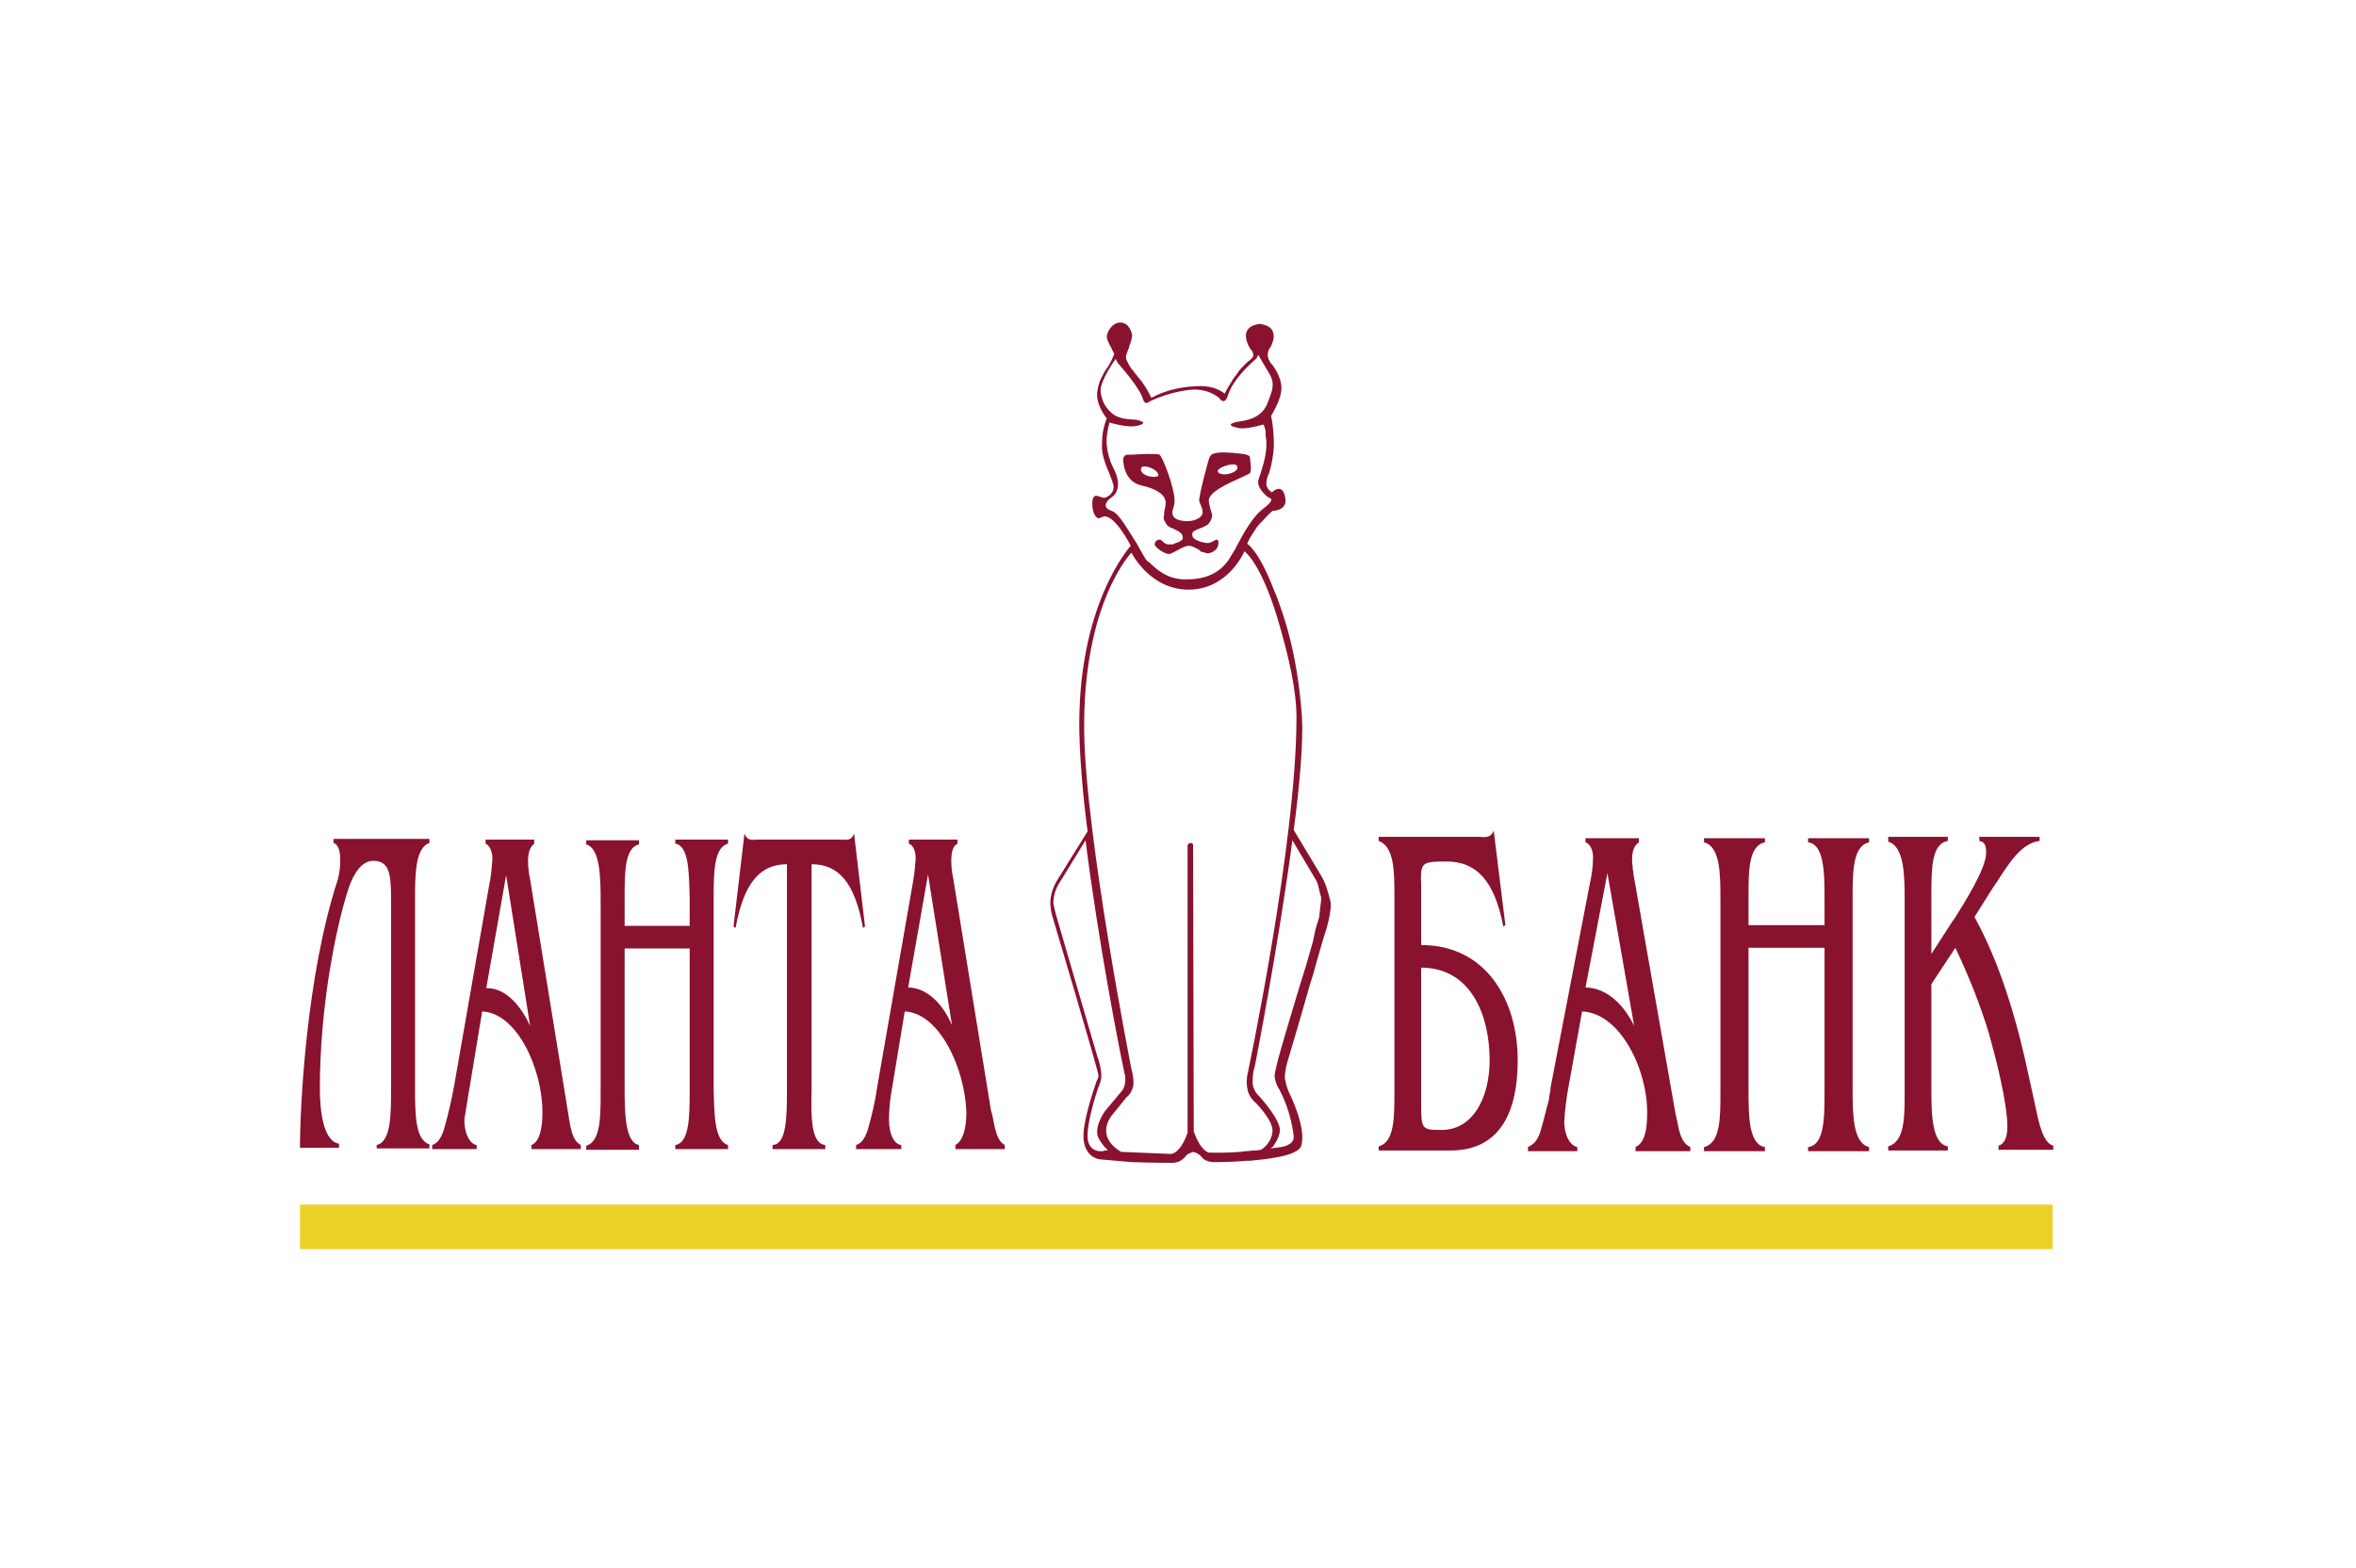
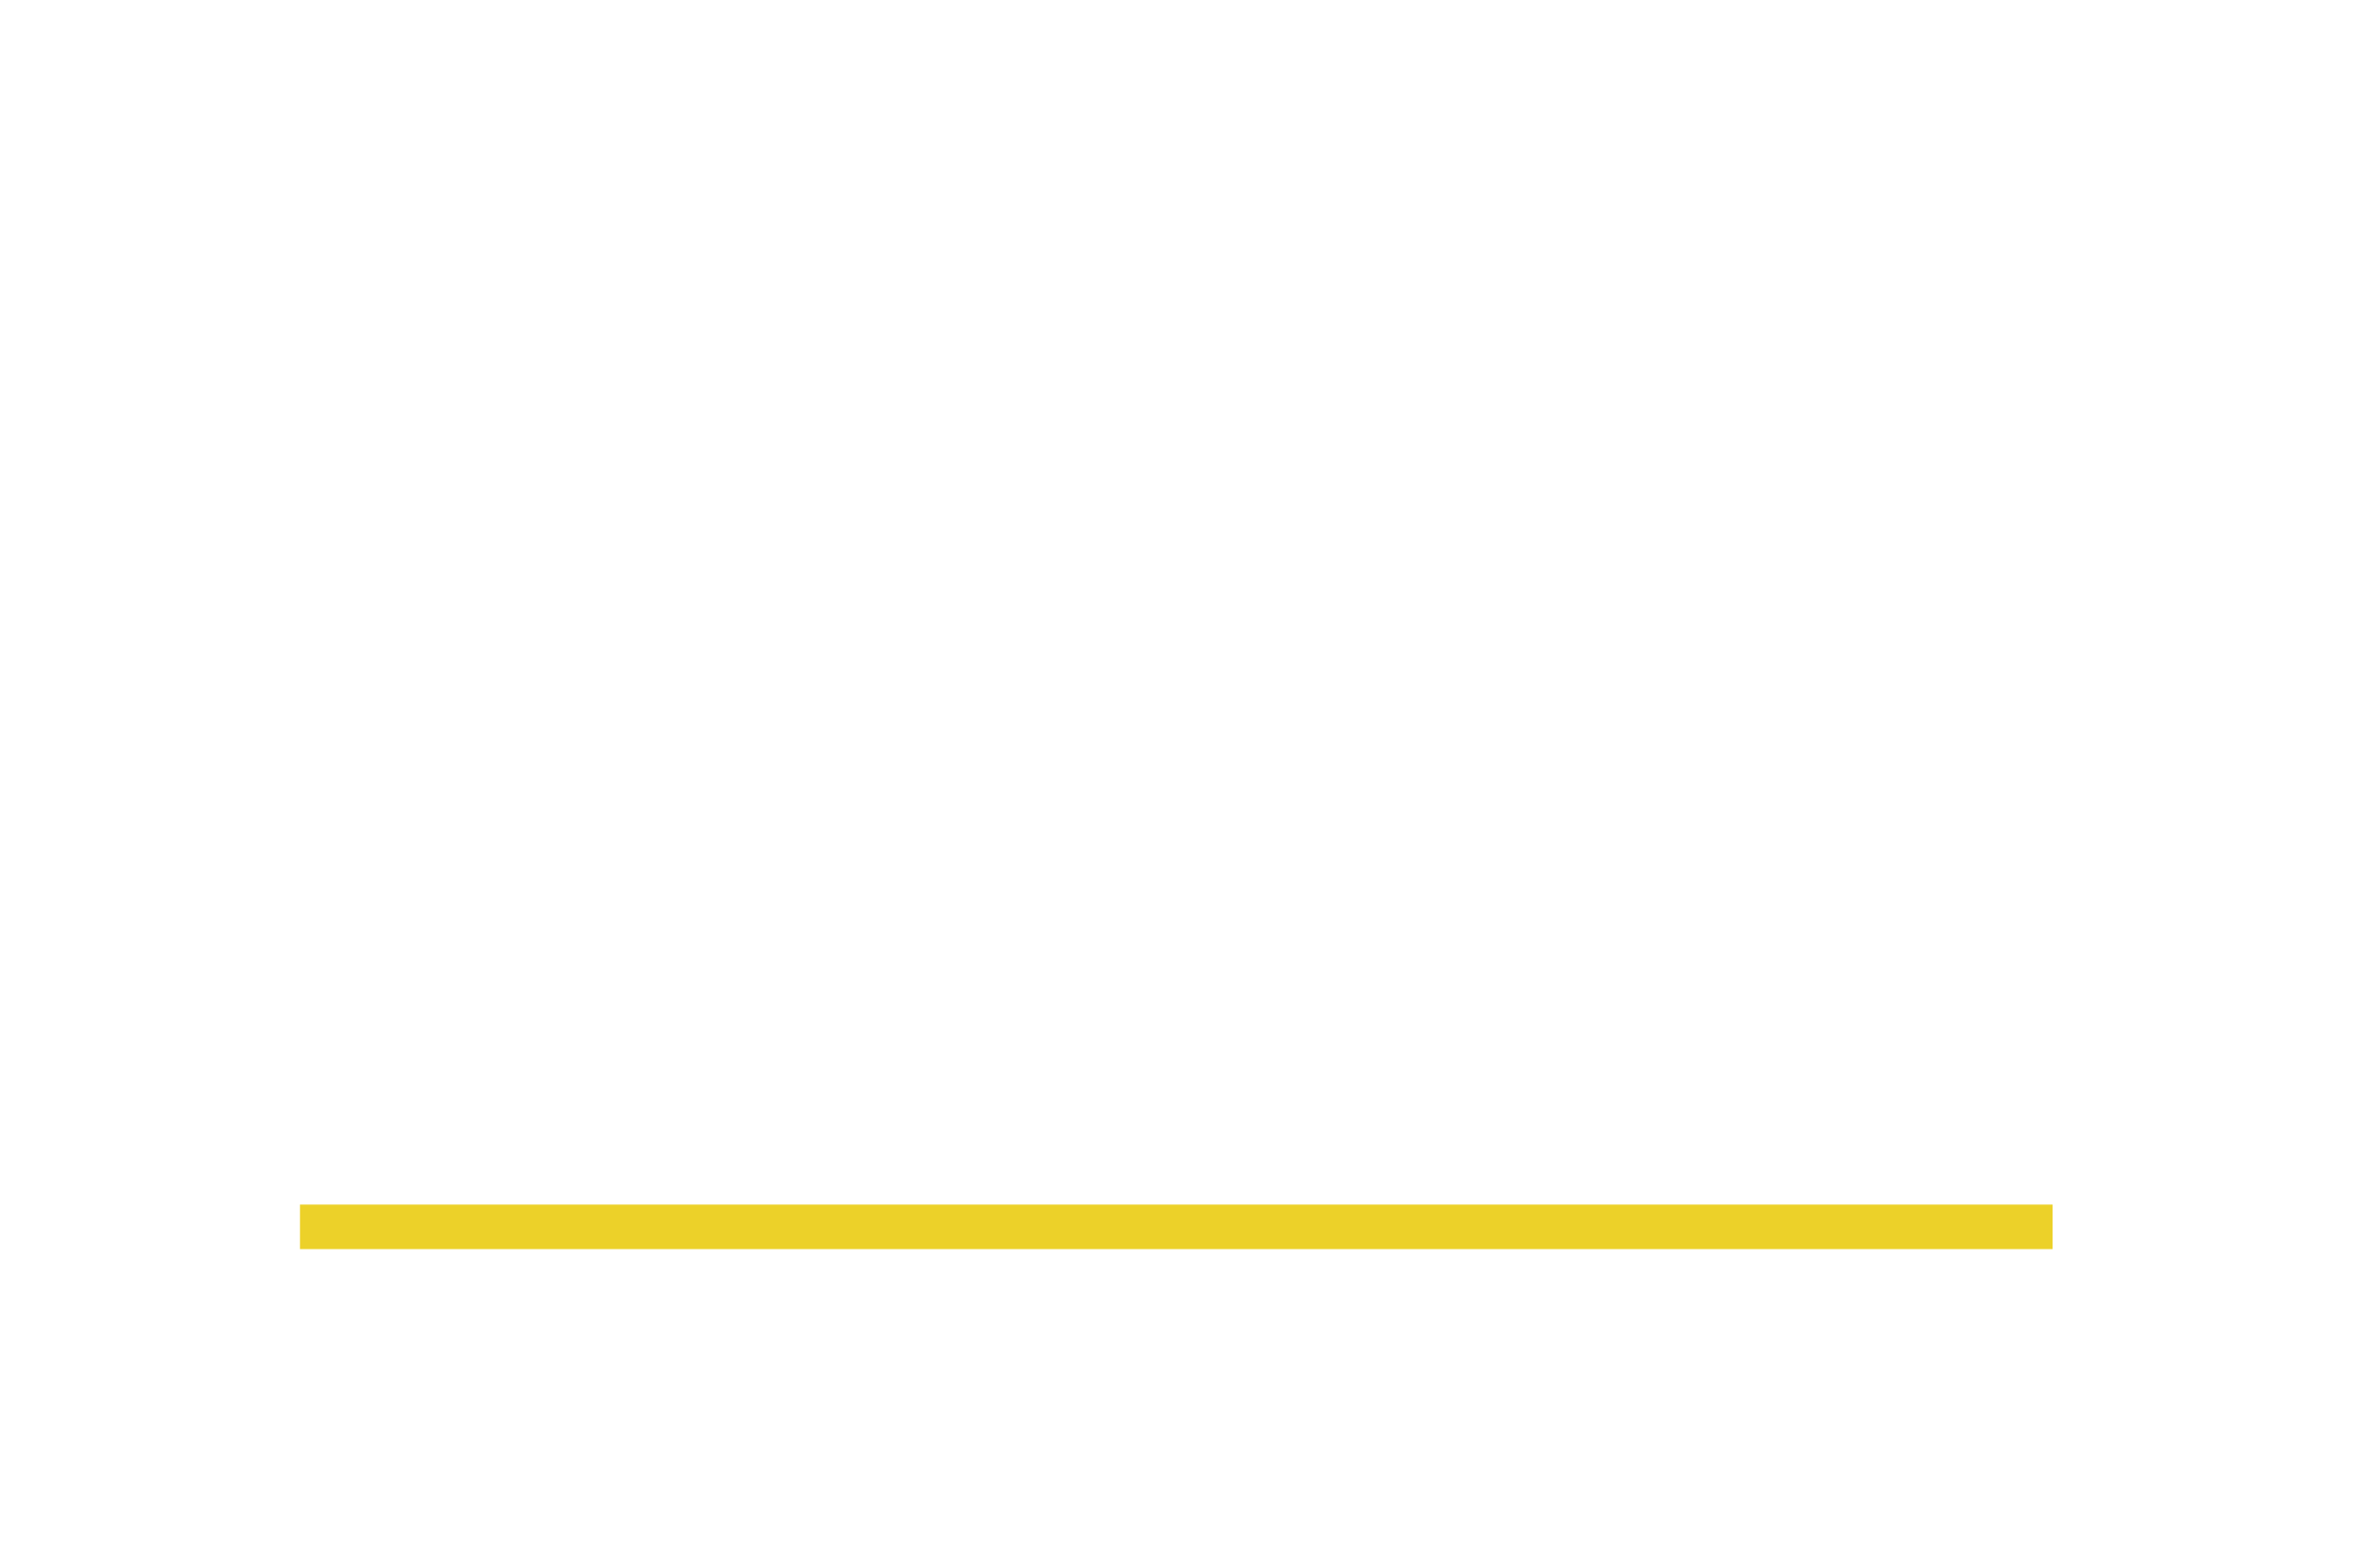
<svg xmlns="http://www.w3.org/2000/svg" version="1.1" id="Слой_1" x="0px" y="0px" viewBox="0 0 344 229" style="enable-background:new 0 0 344 229;" xml:space="preserve">
  <style type="text/css">
	.st0{fill-rule:evenodd;clip-rule:evenodd;fill:#89122F;}
	.st1{fill-rule:evenodd;clip-rule:evenodd;fill:#ECD129;}
</style>
  <g>
-     <path class="st0" d="M192.8,127.7l-3.9-6.5c0.9-6.8,1.4-12.9,1.2-16.5c-0.7-9.9-2.9-15.4-3.7-17.6c-0.1-0.3-0.2-0.5-0.3-0.7   c-2.3-6.1-4-7-4-7c0.2-0.4,0.3-0.7,0.5-1c0.3-0.5,0.6-0.9,0.9-1.4c0.3-0.4,0.6-0.7,0.9-1c0.5-0.5,0.9-1,1.4-1.4c0,0,2,0,1.9-1.6   c-0.3-2.8-2-1.1-2-1.1c-0.4-0.3-0.7-0.6-0.8-1.1c0-0.6,0.1-1.2,0.4-1.7c0.4-1.3,0.6-2.6,0.7-3.9c0-1.5-0.1-3-0.4-4.5   c0,0,1.5-2.3,1.5-4c0-1.9-1.4-3.5-1.4-3.5c-0.2-0.2-0.3-0.4-0.4-0.6c-0.1-0.1-0.1-0.2-0.1-0.3c0-0.1-0.1-0.2-0.1-0.2   c0,0,0-0.1,0-0.1c0,0,0-0.1,0-0.1c0-0.4,0.1-0.9,0.4-1.2c0,0,1.8-3-1.6-3.4c-3.5,0.5-1.3,3.7-1.3,3.7c0,0,0.1,0.1,0.1,0.1   c0,0,0,0.1,0.1,0.1c0,0.1,0.1,0.2,0.1,0.2c0,0.1,0.1,0.3,0.1,0.5c0,0.1-0.1,0.3-0.2,0.4c-0.1,0.1-0.2,0.2-0.3,0.3   c-0.1,0.1-0.2,0.1-0.3,0.2c-0.1,0.1-0.1,0.1-0.2,0.2l-0.1,0.1c-0.2,0.2-0.4,0.4-0.6,0.6c-0.3,0.3-0.5,0.6-0.7,0.9   c-0.1,0.2-0.2,0.3-0.4,0.5l-0.1,0.2l-0.1,0.1l-0.1,0.2c-0.4,0.6-0.8,1.3-1.1,1.9c0,0-1.2-1.3-4.2-1.1c-2.2,0.1-4.5,0.6-6.5,1.7   c-0.5-1.1-1.1-2.1-1.9-3c-0.1-0.1-0.2-0.2-0.2-0.3l-0.1-0.1l-0.1-0.1l-0.1-0.1c-0.1-0.1-0.1-0.2-0.2-0.3c-0.1-0.1-0.1-0.2-0.2-0.2   c-0.2-0.3-0.4-0.6-0.5-0.8c-0.1-0.2-0.2-0.4-0.3-0.6c-0.1-0.2-0.1-0.4-0.1-0.5c0-0.1,0.1-0.5,0.3-1c0.1-0.2,0.2-0.4,0.2-0.6   c0.2-0.5,0.4-1.1,0.4-1.5c0-0.3-0.4-1.9-1.7-1.9c-1.3,0-2,1.5-2,2.1c0,0.2,0.1,0.4,0.2,0.7c0.1,0.2,0.2,0.4,0.3,0.6   c0.3,0.6,0.6,1.2,0.6,1.2c-0.3,0.7-0.6,1.4-1.1,2.1c-0.3,0.4-0.5,0.8-0.7,1.2c-0.4,0.7-0.6,1.5-0.7,2.3c-0.2,1.9,1.4,3.8,1.4,3.8   c-0.5,1.2-0.7,2.5-0.7,3.8c-0.1,1.5,0.6,3.1,1.1,4.3c0.3,0.8,0.6,1.5,0.6,1.9c0,1.1-1.1,1.6-1.4,1.6c-0.2,0-0.9-0.3-1.1-0.3h0   c-0.2,0-0.7,0-0.6,1.5c0.1,1.6,0.9,1.8,0.9,1.8s0.8-0.3,0.8-0.3c1.7-0.1,3.9,4.3,3.9,4.3s-7.9,8.6-7.5,27.4c0.1,4,0.5,9,1.2,14.3   l-4.6,7.4c-0.4,0.7-0.7,1.6-0.8,2.4c-0.1,0.8,0,1.6,0.2,2.4c0,0,6.7,22.5,6.8,23.5c0,0.2-0.1,0.4-0.3,0.8l0,0   c-0.6,1.8-2,5.9-1.9,8.3c0.2,3,2.5,3.1,2.5,3.1s2.2,0.2,4.6,0.4c2.8,0.1,5.9,0.1,5.9,0.1c0.4,0,0.7-0.1,1-0.2   c0.3-0.2,0.6-0.4,0.8-0.6c0.1-0.2,0.3-0.4,0.5-0.5c0.2-0.1,0.4-0.2,0.7-0.3c0.5,0.1,1,0.4,1.3,0.8c0.6,0.8,2,0.7,2,0.7   s2.3,0,4.6-0.2c0.1,0,0.3,0,0.4,0c2-0.2,7-0.6,7.5-2.2c0.8-2.7-1.8-7.8-1.8-7.8c-0.3-0.7-0.5-1.4-0.6-2.1c0-1.1,0.3-2.1,0.6-3.1   c0,0,1.5-5,2.8-9.6c0.2-0.8,0.5-1.6,0.7-2.3l0.5-1.8l0.6-2.1c0.3-1,0.5-1.7,0.5-1.7s1.1-3,1-5C193.9,130.1,193.5,128.8,192.8,127.7   L192.8,127.7z M162.3,74.6c-1.7-0.6-0.4-1.7-0.1-1.9c0.3-0.2,2-1.3,0.3-4.5c-0.5-1-0.8-2.1-0.9-3.2c-0.1-1.1,0.1-2.2,0.4-3.3   c0,0,2.6,0.8,3.9,0.5c0,0,2.3-0.4,0-0.9c-1.3-0.1-2.7-0.1-3.7-1.1c-0.9-0.8-1.4-1.9-1.5-3.1c-0.1-1.5,2.2-4.7,2.2-4.7   c0.1,0.2,0.2,0.5,0.4,0.7c0.4,0.5,3.1,3.5,3.6,5.2c0.3,1,1,0.3,1,0.3c1.9-0.9,4-1.5,6.1-1.7c1.4-0.1,2.9,0.3,4,1.2   c0,0,0.8,1.3,1.3-0.4c0.8-2.6,4.2-5.4,4.2-5.4l0.2-0.5l1.6,2.7c0.9,1.5,0.5,2.5-0.1,4l-0.1,0.3c-0.9,2.4-3.3,2.6-4.4,2.8   c-0.2,0-0.3,0-0.4,0.1c-1,0.2-0.6,0.6,0.2,0.7c1,0.5,3.9-0.4,3.9-0.4s0.2,0,0.3,0.6c0.1,0.2,0.1,0.5,0.1,0.8c0,0.2,0,0.5,0.1,0.9   c0.1,2.1-0.5,3.6-0.8,4.7c-0.2,0.6-0.4,1.1-0.4,1.4c0,1.1,1.4,2.2,1.6,2.3c0,0,0,0,0.1,0c0.3,0.2,0.6,0.4-1.1,1.7   c-1.3,1-2.6,3.2-3.6,5.1c-0.2,0.4-0.4,0.8-0.6,1.1c-0.3,0.5-0.6,1-0.8,1.3c-1.2,1.6-3,2.7-6,2.7c-2.8,0.1-4.5-1.5-5.5-2.5l-0.2-0.1   c-0.4-0.3-0.9-1.4-1.6-2.6C164.8,77.6,163.4,74.9,162.3,74.6L162.3,74.6z M158.8,166.1c-0.1-2.6,1.6-7.4,1.6-7.4   c0.1-0.3,0.2-0.5,0.3-0.8c0-0.2,0.1-0.4,0.1-0.6c0-0.2,0-0.4,0-0.6c-0.1-0.9-0.3-1.7-0.6-2.5l-5.6-19.2c-0.3-1-0.6-2-0.8-3.1   c0-1,0.3-2.1,0.9-3l3.8-6.2c1.8,14.4,4.9,30.4,5.6,33.6c0.1,0.7,0.2,0.8,0.1,0.3c0.4,1.9-0.4,2.7-0.4,2.7l-2.5,3   c0,0-1.2,1.7-1.1,3.1c0,0.6,0.4,1.2,0.8,1.7c0.1,0.2,0.3,0.4,0.4,0.5c0.2,0.2,0.3,0.3,0.3,0.3l0,0.1h-0.4   C161.1,168.2,158.9,168.4,158.8,166.1L158.8,166.1z M181.1,168.2c-2.4,0.2-4.6,0.1-4.6,0.1s-1.2-0.2-2.2-3.1l-0.1-41.8   c0,0,0,0,0-0.1c0,0,0-0.1-0.1-0.1c0,0,0,0,0,0l0,0c-0.1-0.1-0.2-0.1-0.3-0.1c-0.1,0-0.3,0.1-0.3,0.2c0,0-0.1,0.1-0.1,0.1   c0,0,0,0.1,0,0.1c0,0,0,0,0,0v41.9c-1.2,3.4-2.6,3.1-2.6,3.1s-7.1-0.3-7.1-0.3c-4-2.4-1.3-5.4-1.3-5.4l2.1-2.6   c0.3-0.2,0.6-0.6,0.7-0.9c0.2-0.4,0.3-0.7,0.3-1.1c0-0.7-0.1-1.4-0.3-2.1c0,0-6.7-33.9-6.9-49.3c-0.2-18.8,6.9-26.1,6.9-26.1   s2.7,5.5,8.5,5.4c5.7-0.1,8-5.6,8-5.6s2.3,1.5,4.8,9.7c1.7,5.7,2.8,10.6,2.8,14.6c0,18.4-7.2,52.3-7.2,52.3   c-0.1,0.7-0.1,1.5,0.1,2.2c0.2,0.7,0.6,1.3,1.2,1.8c0,0,2.4,2.4,2.4,4c0,0.6-0.2,1.1-0.5,1.6c-0.3,0.5-0.7,0.9-1.2,1.2   c0,0-0.5,0.1-1.1,0.1C182.3,168.1,181.6,168.1,181.1,168.2L181.1,168.2z M191.7,137.5c-0.5,1.8-1.2,4.2-2,6.7l-0.6,2   c-1.5,5-3,9.9-3,11c0.1,0.7,0.3,1.3,0.7,1.9c1.1,2.1,1.8,4.4,2.1,6.8c0.1,1.4-1.9,1.6-1.9,1.6s-0.6,0.1-1.5,0.2l0.3-0.2   c0,0,1.4-1.7,1-3c-0.6-2-3.2-4.7-3.2-4.7c-0.4-0.4-0.6-1-0.7-1.5c0-0.8,0-1.7,0.3-2.5c0,0,3.5-17.9,5.5-33.1l3.5,5.9   c0.2,0.4,0.3,0.8,0.4,1.3c0.1,0.3,0.1,0.5,0.2,0.8c0.1,0.2,0.1,0.4,0.1,0.7c-0.1,0.9-0.2,1.7-0.3,2.6l0,0c0,0-0.2,0.6-0.5,1.6   L191.7,137.5z M173.4,76.1c1,0,2.2-0.5,2.2-1.3c0-0.5-0.2-0.8-0.3-1.1c-0.1-0.2-0.2-0.4-0.2-0.6c-0.1-0.5,1.3-5.9,1.5-6.3   c0.2-0.4,0.4-1.1,5-0.5c0.5,0.1,0.7,0.2,0.8,0.3c0.2,0.2,0.1,0.3,0.1,0.3s0.3,1.8,0,2.2c-0.1,0.1-0.6,0.3-1.2,0.6l0,0   c-1.8,0.8-5,2.2-4.8,3.5c0.1,0.7,0.3,1.4,0.5,2c0,0.4-0.2,0.8-0.4,1.1c-0.1,0.1-0.2,0.3-0.4,0.4c-0.2,0.1-0.4,0.2-0.6,0.3   c-1.3,0.5-1.6,0.6-1.5,1.2c0,0.7,1.7,1.1,2.3,1.1c0.4,0,1-0.5,1.3-0.5c0,0,0.1,0,0.1,0.1c0,0,0,0.1,0.1,0.1c0,0.1,0,0.2,0,0.3   c0,1-0.9,1.4-1.5,1.5c-0.2,0-0.5-0.1-0.8-0.2l-0.1,0l-0.1,0l-0.1-0.1l-0.1-0.1l-0.1-0.1l0,0c-0.5-0.3-1.1-0.6-1.5-0.6   c-0.9,0-2.2,1.1-2.9,1.2c-0.7,0-2.1-1-2.1-1.4c0-0.2,0.1-0.4,0.2-0.5c0.1-0.1,0.3-0.2,0.5-0.2c0.2,0,0.3,0.1,0.5,0.3   c0.2,0.2,0.5,0.4,0.8,0.4c0,0,0.1,0,0.2,0c0.1,0,0.1,0,0.2,0c0.1,0,0.1,0,0.2,0c0.1,0,0.2,0,0.2-0.1c0.3-0.1,0.6-0.2,0.8-0.3   c0.3-0.2,0.5-0.3,0.5-0.5c0-0.7-0.3-0.9-1.6-1.5c-0.1,0-0.3-0.1-0.4-0.2c-0.2-0.1-0.3-0.2-0.4-0.4c-0.2-0.3-0.4-0.6-0.4-0.9   c0-0.2,0.1-0.5,0.1-0.9c0.1-0.5,0.2-1,0.2-1.3c0-0.6-0.4-1.8-3.5-2.5c-2.8-0.6-2.7-3.9-2.7-3.9s0.1-0.6,0.6-0.6c0.1,0,0.2,0,0.3,0   l0.3,0c1.2-0.1,3.8-0.2,4.1,0c0.4,0.2,2.2,4.7,2.2,6.8c0,0.4-0.1,0.7-0.2,1c0,0.1-0.1,0.3-0.1,0.4c0,0.1-0.1,0.3,0,0.4   C171.2,75.6,171.9,76.1,173.4,76.1L173.4,76.1z M169.1,69.5c0.3-0.9-2.4-1.9-2.5-1.1C166.4,69.4,168.4,69.9,169.1,69.5z M177.9,69   c0.7,0.7,3.3-0.1,2.7-1C180.2,67.4,177.2,68.4,177.9,69z M46.7,159c0-11.9,2.3-23.5,4.2-29.3c1-2.9,2.3-4,3.6-4   c2.5,0,2.6,2.2,2.6,6v27.1c0,4,0,7.9-2.1,8.4v0.5h7.7v-0.6c-2-0.6-2.1-4.2-2.1-7.9v-27.7c0-3.7,0-7.7,2.1-8.4v-0.6h-14v0.6   c1.3,0.3,1.1,3.7,0.6,5.4c-4.6,14.1-5.5,33.2-5.5,39.1h5.7v-0.6C47.3,166.7,46.7,162.5,46.7,159z M73.9,127.8l3.5,22   c-1.7-3.7-4.1-5.6-6.4-5.5L73.9,127.8z M68.6,158.6l1.8-10.9c5.1,0.2,8.8,8.4,8.8,14.7c0,2.4-0.4,4.3-1.6,4.8v0.6h7.2v-0.6   c-1.3-0.7-1.5-2.5-1.9-5l-5.5-33.8c-0.2-0.9-0.3-1.8-0.3-2.7c0-1.4,0.4-2.1,0.9-2.5v-0.6h-7.1v0.6c0.5,0.2,1,1,1,2.2   c-0.1,1.3-0.2,2.7-0.5,4l-5.1,29.2c-0.4,2.2-0.9,4.3-1.5,6.4c-0.5,1.4-0.9,1.9-1.7,2.2v0.6h6.5v-0.6c-0.9-0.1-1.8-1.5-1.8-3.7   C68.1,161.8,68.3,160.2,68.6,158.6L68.6,158.6z M93.3,167.8v-0.6c-2-0.4-2.1-4.5-2.1-8.4v-20.3h9.5v20.8l0,0.2   c0,3.8-0.1,7.4-2.1,7.7v0.6h7.7v-0.6c-2-0.6-2-4.4-2.1-8.2l0-0.2v-27.7l0-0.2c0-3.7,0.1-7.2,2.1-7.7v-0.6h-7.7v0.6   c2,0.3,2,4.2,2.1,8l0,0.4v3.6h-9.5v-4c0-3.8,0-7.4,2.1-7.9v-0.6h-7.7v0.6c2,0.6,2.1,4.6,2.1,8.4v27.7c0,3.7,0,7.3-2.1,7.9v0.6H93.3   z M120.5,167.2v0.6h-7.7v-0.6c2-0.1,2.1-3.8,2.1-7.9v-33.1c-3.9,0-6.3,2.7-7.5,9.3l-0.3-0.2l1.6-13.6c0.4,1.2,1.3,0.9,1.9,0.9h12.2   c0.6,0,1.5,0.3,1.9-0.9l1.6,13.6l-0.3,0.2c-1.2-6.7-3.6-9.3-7.5-9.3v32.7C118.4,163.1,118.4,167,120.5,167.2L120.5,167.2z    M139,149.7l-3.5-22l-2.9,16.5C134.9,144.2,137.4,146,139,149.7z M132.1,147.7l-1.8,10.9c-0.3,1.6-0.5,3.2-0.5,4.9   c0,2.2,0.8,3.6,1.8,3.7v0.6H125v-0.6c0.8-0.3,1.2-0.8,1.7-2.2c0.6-2.1,1.1-4.2,1.4-6.4l5.1-29.2c0.1-0.6,0.2-1.2,0.3-1.8   c0-0.4,0.1-0.7,0.1-1.1c0-0.4,0.1-0.7,0.1-1.1c0-1.2-0.4-2-1-2.2v-0.6h7.1v0.6c-0.6,0.3-0.9,1.1-0.9,2.5c0,0.9,0.1,1.8,0.3,2.7   l5.5,33.8l0.1,0.3l0.1,0.4c0.4,2.1,0.7,3.7,1.8,4.3v0.6h-7.2v-0.6c1.1-0.6,1.6-2.4,1.6-4.8C140.9,156.1,137.2,147.9,132.1,147.7z    M207.5,159.7v-18.4c7.3,0,10,7,10,13.5c0,5.6-2.5,10.2-7,10.2c-3,0-3-0.1-3-4.2C207.5,160.4,207.5,160.1,207.5,159.7z    M203.6,130.9v28.5c0,3.8,0,7.4-2.3,8v0.6h10.5c6.8,0,9.8-5,9.8-13.2c0-8.6-4.5-16.8-14.1-16.8v-6.7c0-0.7,0-1.4,0-1.9   c-0.1-3.4-0.1-3.6,3.7-3.6c4.3,0,7,2.7,8.3,9.5l0.3-0.2l-1.7-13.8c-0.5,1.2-1.4,0.9-2.1,0.9h-14.7v0.6   C203.6,123.6,203.6,127.4,203.6,130.9z M238.6,149.8l-3.9-22.3l-3.2,16.7C234.1,144.2,236.8,146.1,238.6,149.8z M231,147.7l-2,11.1   v0c-0.3,1.6-0.5,3.3-0.6,4.9c0,2.2,0.9,3.6,1.9,3.8v0.6h-7.2v-0.6c0.8-0.4,1.3-0.8,1.8-2.2c0.1-0.4,0.2-0.7,0.3-1.1   c0.3-1,0.5-2,0.8-3c0.1-0.4,0.2-0.7,0.2-1.1c0.1-0.4,0.2-0.9,0.2-1.3l5.7-29.6c0.3-1.3,0.5-2.7,0.5-4c0-1.2-0.5-2-1.1-2.2v-0.6h7.8   v0.6c-0.6,0.4-1,1.1-1,2.5c0,0.5,0.1,1,0.1,1.4c0.1,0.4,0.1,0.9,0.2,1.3l6,34.2l0.1,0.5l0.1,0.4c0.4,2.1,0.7,3.6,2,4.2v0.6h-8v-0.6   c1.3-0.6,1.7-2.4,1.7-4.9C240.6,156.3,236.6,147.9,231,147.7z M257.7,167.5v0.6h-8.9v-0.6c2.4-0.6,2.4-4.2,2.4-8v-28   c0-3.8,0-7.9-2.4-8.5v-0.6h8.9v0.6c-2.4,0.5-2.4,4.1-2.4,8v4.1h11.1v-3.6l0-0.4c0-3.9-0.1-7.8-2.4-8.1v-0.6h8.9v0.6   c-2.3,0.5-2.4,4.1-2.4,7.8l0,0.2v28l0,0.2c0,3.8,0.1,7.7,2.4,8.3v0.6h-8.9v-0.6c2.3-0.3,2.4-3.9,2.4-7.8l0-0.2v-21.1h-11.1V159   C255.3,162.9,255.3,167.1,257.7,167.5z M275.7,122.3v0.6c2.3,0.7,2.4,4.7,2.4,8.5v28c0,3.8,0,7.3-2.4,8v0.6h8.7v-0.6   c-2.3-0.4-2.4-4.5-2.4-8.5v-15.2l3.5-5.3c1.9,4,3.6,8.2,4.9,12.5c0.9,3.2,2.7,10,2.7,13.7c0,1.5-0.5,2.5-1.3,2.7v0.6h8v-0.6   c-1.5-0.4-2.1-3.3-2.6-5.7c-0.1-0.3-0.1-0.6-0.2-0.9l-0.7-3.2c-1.9-9-4.3-16.8-8-23.6l2.7-4.3c0.2-0.2,0.3-0.5,0.5-0.7   c1.9-3,3.7-5.8,6.3-6.1v-0.6H289v0.6c0.6,0.1,1,0.4,1,1.7c0,2.4-3.3,7.5-4.6,9.6l-0.3,0.4l-3.1,4.8v-8.5c0-3.9,0-7.6,2.4-8v-0.6   H275.7z" />
    <rect x="43.8" y="175.9" class="st1" width="255.9" height="6.5" />
  </g>
</svg>